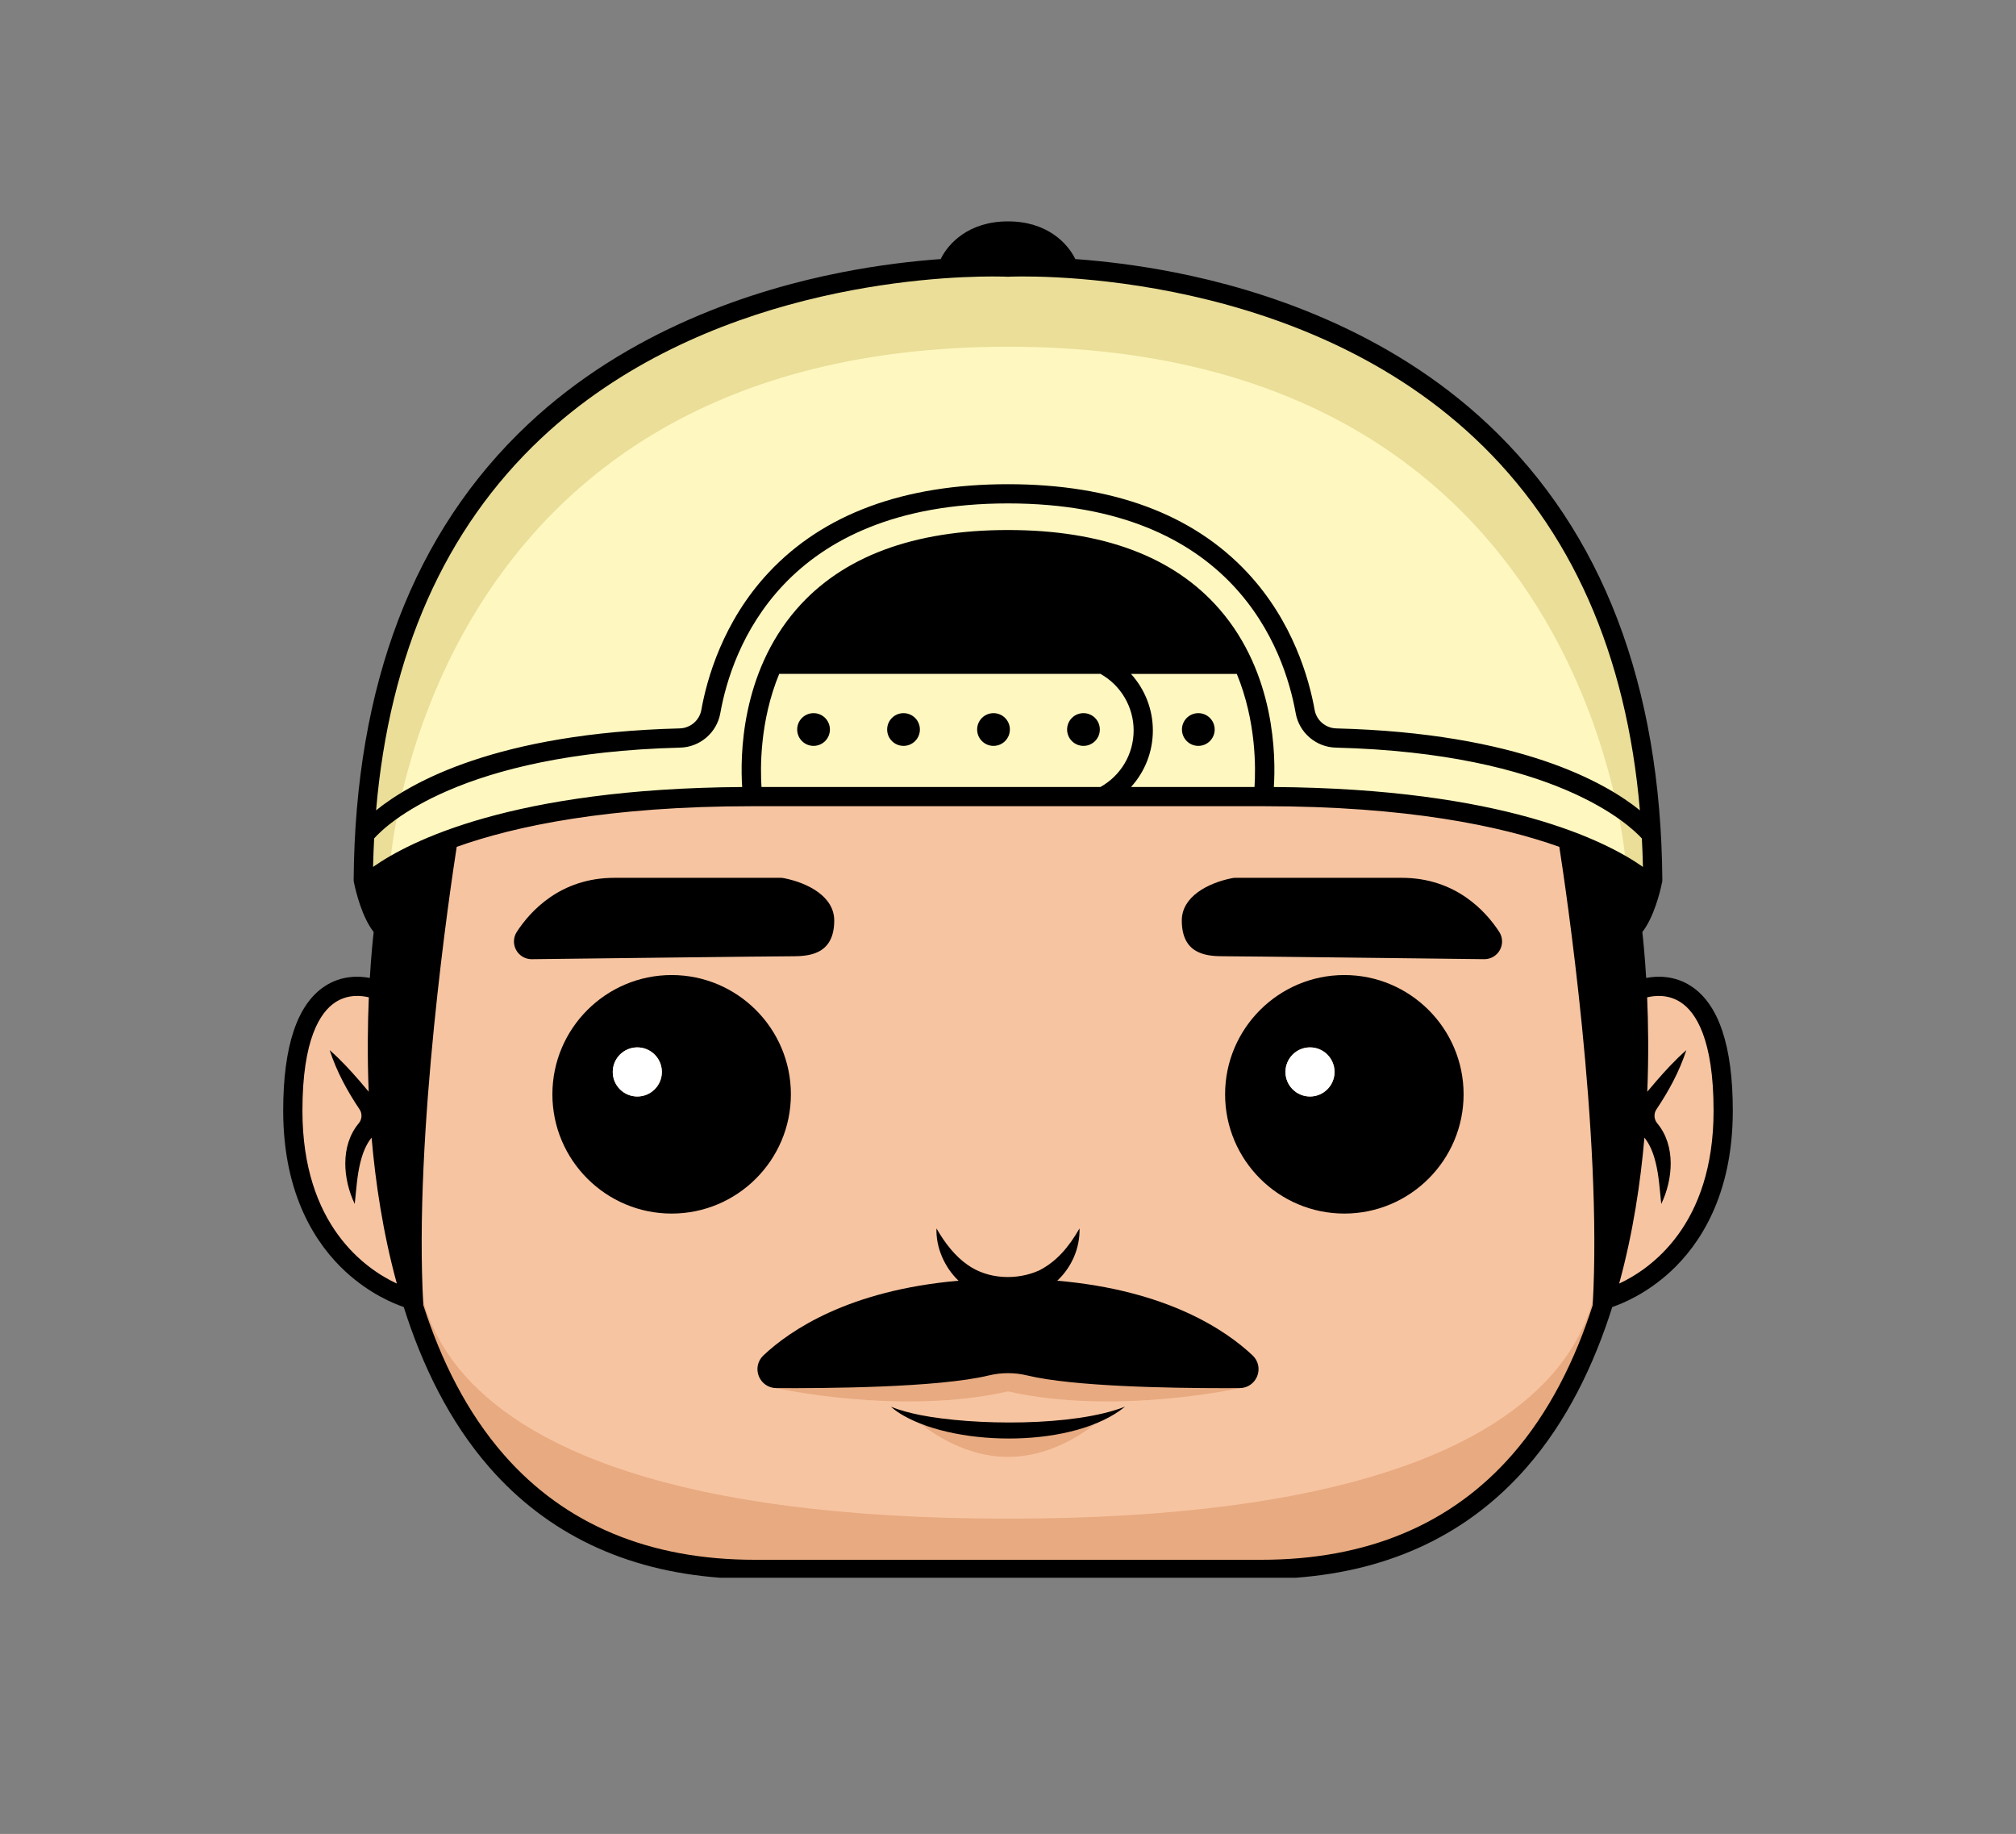
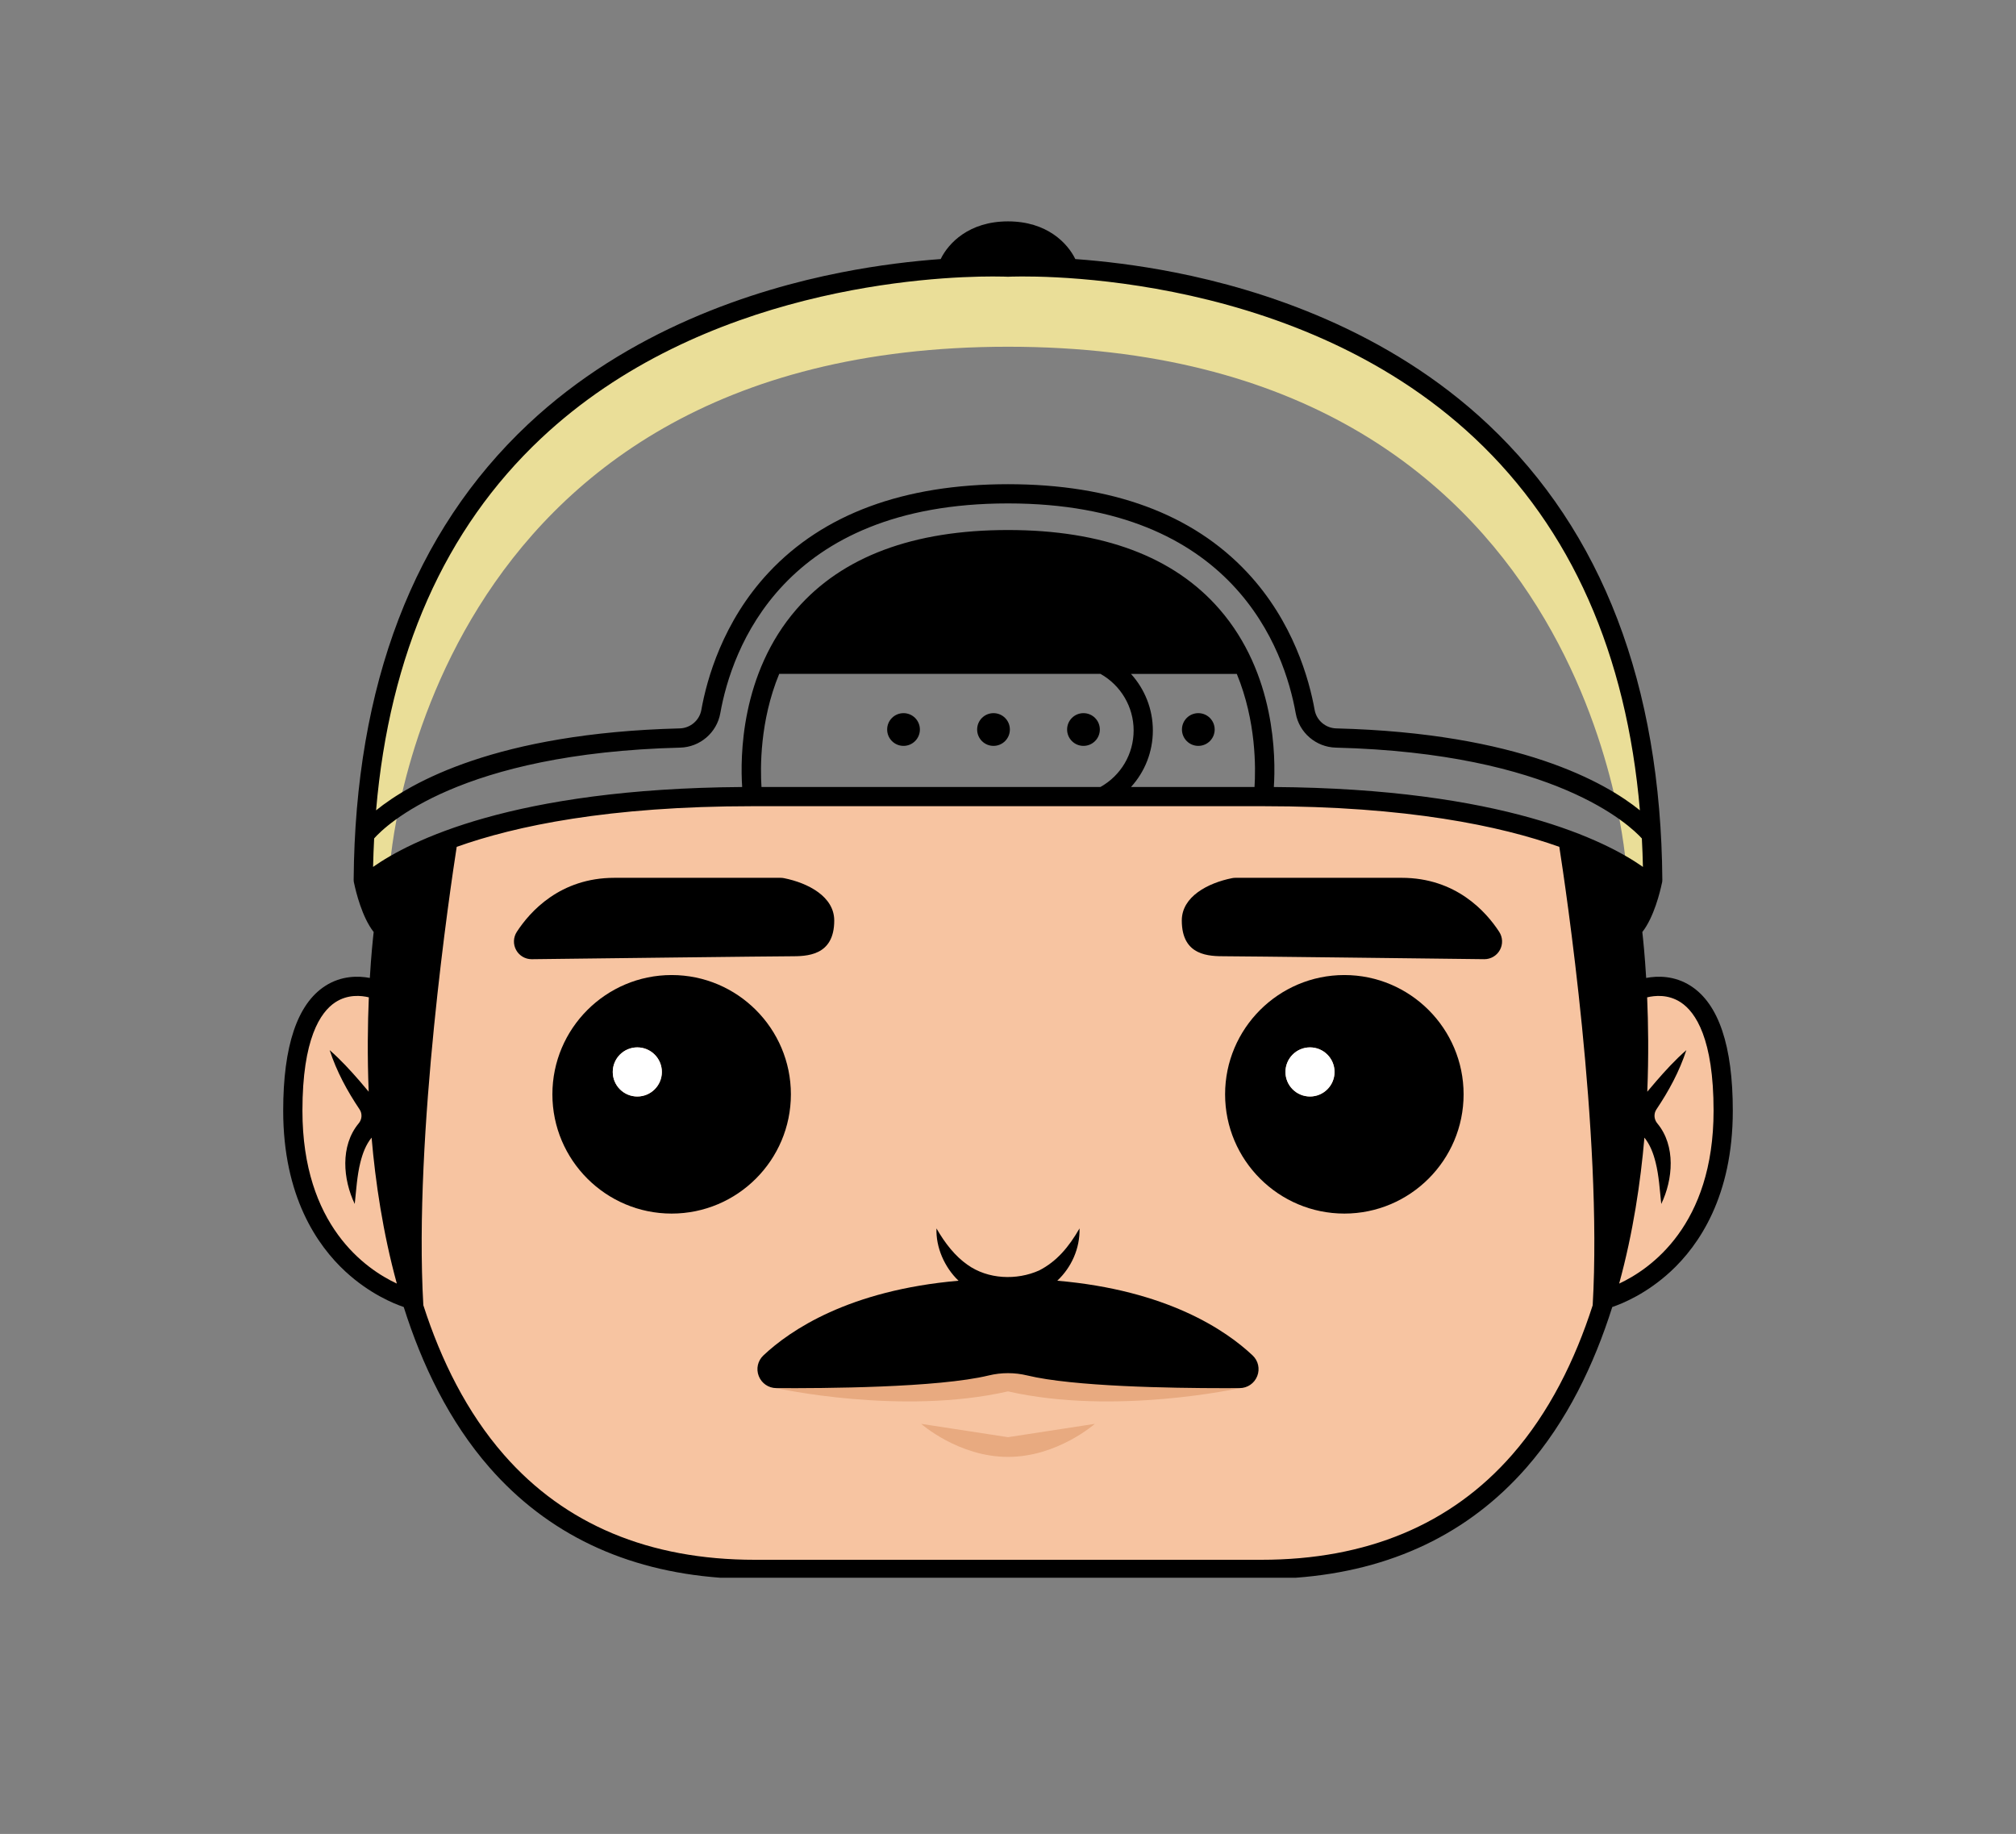
<svg xmlns="http://www.w3.org/2000/svg" id="Color" version="1.1" viewBox="0 0 2532.2 2303.23">
  <rect x="0" y="0" width="2532.2" height="2303.23" fill="#808080" stroke="none" />
  <defs>
    <style>
      .st0 {
        fill: #fff7c0;
      }

      .st1 {
        fill: #e8aa80;
      }

      .st2 {
        fill: #eade98;
      }

      .st3 {
        fill: #fff;
      }

      .st4 {
        fill: #f7c4a1;
      }
    </style>
  </defs>
-   <path class="st0" d="M1605.43,1000.42c334.82,0,467.08,104.75,467.08,104.75l1.61-71.89c0-236.94-162.66-437.95-162.66-437.95,0,0-208.34-260.27-663.58-260.27s-637.4,267.07-706.02,379.58c-68.62,112.51-83.21,324.05-83.21,324.05,0,0-1.17,21.18,0,69.35,122.97-89.73,424.31-107.63,424.31-107.63h722.47Z" />
  <g id="Skin">
    <path class="st4" d="M520.09,1631.68v-.04c100.21,364.1,412.44,339.34,412.44,339.34h639.34c320.65,0,413.63-228.73,440.83-339.5,113.4-36.98,172.83-153.21,148.26-292.46-24.61-139.49-111.73-94.14-111.73-94.14,0,0-18.56,133.56-29.43,254.1-11-247.08-39.55-401.77-43.65-441.99-96.51-41.39-287.58-53.72-287.58-53.72,0,0-90.87-2.85-599.71-2.85s-523.21,56.57-523.21,56.57c0,0-48.89,240.13-51.58,461.35-10.5-125.11-31.12-273.46-31.12-273.46,0,0-87.12-45.35-111.73,94.14-24.61,139.49,35.07,255.89,148.85,292.66Z" />
  </g>
  <path class="st1" d="M1375.19,1788.18s-46.96,41.52-109.09,41.52-109.09-41.52-109.09-41.52l109.09,16.76,109.09-16.76Z" />
  <path class="st1" d="M1557.13,1743.3s-156.41,34.72-291.03,4.11c-134.62,30.61-291.05-4.11-291.05-4.11l291.05-45.43,291.03,45.43Z" />
-   <path class="st1" d="M2009.71,1643.05c-126.79,350.9-400.85,327.93-400.85,327.93h-608.52c-272.61,0-353.42-95.16-432.33-219.46-78.93-124.33-38.35-219.68-38.35-219.68,0,0-119.09,375.4,736.44,375.4s736.44-375.4,736.44-375.4c0,0,31.2,47.54,7.17,111.21Z" />
  <path class="st2" d="M2042.48,1088.75s-38.94-653.29-776.38-653.29-776.38,653.29-776.38,653.29c0,0-28.06,53.27-26.41-30.35,1.63-83.6,13.29-697.13,764.03-723.15,750.72-26.03,824.06,556.87,832.48,601.5,8.41,44.6,33.97,224.96-17.34,152Z" />
  <g id="Outlines_x2B_Shoes">
    <path d="M1360.9,895.63c-11.35,0-20.56,9.2-20.56,20.55s9.2,20.56,20.56,20.56,20.55-9.2,20.55-20.56-9.2-20.55-20.55-20.55Z" />
    <path d="M1247.89,895.63c-11.35,0-20.55,9.2-20.55,20.55s9.2,20.56,20.55,20.56,20.56-9.2,20.56-20.56-9.2-20.55-20.56-20.55Z" />
    <path d="M1134.87,895.63c-11.35,0-20.55,9.2-20.55,20.55s9.2,20.56,20.55,20.56,20.56-9.2,20.56-20.56-9.2-20.55-20.56-20.55Z" />
-     <path d="M1021.86,895.63c-11.35,0-20.56,9.2-20.56,20.55s9.2,20.56,20.56,20.56,20.55-9.2,20.55-20.56-9.2-20.55-20.55-20.55Z" />
    <path d="M1505.15,895.63c-11.35,0-20.56,9.2-20.56,20.55s9.2,20.56,20.56,20.56,20.55-9.2,20.55-20.56-9.2-20.55-20.55-20.55Z" />
    <path d="M843.63,1224.54c-82.61,0-149.8,67.19-149.8,149.8s67.19,149.77,149.8,149.77,149.77-67.19,149.77-149.77-67.19-149.8-149.77-149.8ZM800.48,1377.06c-17.02,0-30.82-13.8-30.82-30.82s13.8-30.85,30.82-30.85,30.85,13.8,30.85,30.85-13.8,30.82-30.85,30.82Z" />
    <path class="st3" d="M831.33,1346.25c0,17.02-13.8,30.82-30.85,30.82s-30.82-13.8-30.82-30.82,13.8-30.85,30.82-30.85,30.85,13.8,30.85,30.85Z" />
    <path d="M1047.84,1156.02c0-29.9-32.62-47.07-63.13-53.16-1.4-.28-2.86-.42-4.33-.42h-208.69c-68.22,0-106.06,42.5-122.54,67.83-4.49,6.9-4.81,15.65-.85,22.86,3.92,7.12,11.36,11.51,19.48,11.51h.28c71.1-.86,304.56-3.67,324.65-3.67s55.14,0,55.14-44.93Z" />
    <path d="M1688.58,1224.54c-82.58,0-149.8,67.19-149.8,149.8s67.22,149.77,149.8,149.77,149.77-67.19,149.77-149.77-67.19-149.8-149.77-149.8ZM1645.43,1377.06c-17.02,0-30.82-13.8-30.82-30.82s13.8-30.85,30.82-30.85,30.82,13.8,30.82,30.85-13.8,30.82-30.82,30.82Z" />
    <path class="st3" d="M1676.24,1346.25c0,17.02-13.8,30.82-30.82,30.82s-30.82-13.8-30.82-30.82,13.8-30.85,30.82-30.85,30.82,13.8,30.82,30.85Z" />
    <path d="M1539.51,1200.95c20.08,0,253.57,2.81,324.65,3.67h.28c8.12,0,15.56-4.39,19.48-11.51,3.96-7.2,3.64-15.96-.85-22.85-16.49-25.33-54.33-67.83-122.54-67.83h-208.69c-1.47,0-2.92.14-4.31.42-30.53,6.09-63.14,23.26-63.14,53.17,0,44.93,34.52,44.93,55.14,44.93Z" />
    <path d="M1203.98,1608.44c-137.78,11.95-211.64,62.26-245.14,93.83-7.09,6.68-9.36,16.86-5.79,25.93,3.58,9.11,12.22,15.04,22.01,15.1,58.99.35,203.12-.45,266.82-15.89,15.85-3.84,32.6-3.84,48.44,0,57.41,13.91,180.12,15.95,246.99,15.95,7.33,0,14-.03,19.83-.06,9.78-.06,18.42-5.99,22.01-15.1,3.57-9.08,1.3-19.25-5.79-25.93-33.52-31.59-107.44-81.94-245.38-93.85,17.76-16.65,28.6-40.54,27.95-65.67-13.51,23.5-28.66,41.44-50.59,52.73-28.39,12.74-64.5,11.26-90.16-7.08-15.26-10.65-28.12-26.75-38.92-45.65-.87,23.39,9.76,48.55,27.71,65.69Z" />
-     <path d="M1155.18,1777c-4.61-.89-13.67-3.05-18.2-4.33-6.05-1.66-12.04-3.56-17.92-6.09,4.68,4.43,10.16,8,15.75,11.22,69.44,39.75,215.19,40.53,278.33-11.22-63.99,25.21-190.2,23.87-257.96,10.42Z" />
    <path d="M1627.89,1981.43c119.55-8.92,216.79-55.35,289.43-138.35,50.77-58,84.9-129.16,107.78-201.63,12.82-4.34,42.98-16.67,73.18-44.52,35.68-32.92,78.2-94.69,78.2-202.04,0-81.29-17.7-133.96-52.59-156.54-20.59-13.36-42.06-12.84-56.22-10.17-1.69-28.23-3.79-48.48-4.84-57.66,14.68-18.66,22.39-50.96,24.44-60.66.47-1.54.73-3.15.71-4.79-1.84-244.85-75.53-437.38-219.04-572.26-126.02-118.44-283.39-169.06-393.21-190.65-47.9-9.44-90.73-14.32-125.08-16.8-9.61-19.8-35.42-47.34-84.56-47.34s-74.95,27.54-84.56,47.34c-34.35,2.48-77.18,7.36-125.1,16.8-109.79,21.6-267.17,72.21-393.19,190.65-143.5,134.88-217.19,327.42-219.03,572.26-.02,1.65.24,3.25.71,4.79,2.05,9.7,9.76,41.99,24.44,60.66-1.05,9.18-3.15,29.45-4.84,57.66-14.17-2.68-35.64-3.17-56.22,10.17-34.89,22.58-52.59,75.25-52.59,156.54,0,107.36,42.53,169.12,78.21,202.04,30.2,27.84,60.36,40.17,73.18,44.52,22.88,72.47,57.02,143.63,107.78,201.63,72.64,83,169.87,129.42,289.43,138.35h723.58ZM531.74,1639.31c-12.39-214.93,34.2-526.31,41.91-575.77,73.69-26.26,191.08-51.05,371.81-51.05h641.31c180.72,0,298.12,24.78,371.81,51.05,7.71,49.46,54.3,360.85,41.91,575.77-22.17,68.85-54.53,134.45-101.36,187.91-76.49,87.39-182.41,131.69-314.81,131.69h-636.38c-132.4,0-238.32-44.3-314.81-131.69-46.83-53.46-79.19-119.06-101.36-187.91ZM421.19,1258.75c15.73-10.29,32.62-8.52,42.08-6.21-1.41,33.09-1.99,73.69-.17,118.51-3.68-4.41-7.43-8.77-11.21-13.23-11.71-13.48-23.84-26.8-37.84-39,8.82,26.97,22,51.17,37.6,74.46,1.16,1.78,1.99,3.81,2.23,5.91.64,4.26-.71,8.48-3.49,11.79-23.33,28.27-19.54,70.37-4.82,101.06,1.91-17.7,2.87-35.31,7.06-52.14,2.93-11.66,6.89-22.19,14.11-31.18,4.77,55.5,14.15,119.3,31.7,183.31-39.06-18.21-118.57-73-118.57-217.15,0-90.13,22.47-123.77,41.33-136.14ZM679.65,550.53c202.32-190.27,491.81-203.32,567.25-203.32,11.54,0,18.08.3,18.53.32l.66.04.66-.04c3.49-.19,352.57-16.33,585.79,203,120.95,113.75,190.44,270.64,207.26,467.15-43.21-34.99-151.64-97.06-381.39-102.9-13.4-.34-24.83-10.1-27.16-23.24-6.76-37.9-26.75-110.74-84.54-172.5-68.87-73.63-170.02-110.95-300.62-110.95s-231.75,37.33-300.62,110.95c-57.79,61.77-77.78,134.6-84.54,172.5-2.33,13.14-13.76,22.9-27.16,23.24-229.76,5.84-338.18,67.91-381.39,102.9,16.82-196.5,86.32-353.4,207.26-467.15ZM469.95,1052.94c14.62-16.42,107.55-106.99,384.45-114.01,24.81-.64,45.95-18.77,50.32-43.15,14.13-79.23,77.65-263.55,361.38-263.55s347.26,184.32,361.38,263.55c4.35,24.38,25.51,42.51,50.32,43.15,275.22,6.98,369.58,97.66,384.46,114.08.62,11.79,1.09,23.69,1.35,35.74-46.23-32.53-175.37-98.39-463.6-100.36,2.48-37.3,2.16-142.35-68.38-223.44-57.29-65.9-146.63-99.31-265.52-99.31s-208.23,33.41-265.52,99.31c-70.54,81.09-70.86,186.14-68.38,223.44-288.23,1.97-417.37,67.83-463.6,100.36.26-12.07.73-23.99,1.35-35.81ZM2111.01,1258.75c18.86,12.35,41.33,46.02,41.33,136.14,0,144.17-79.53,198.94-118.59,217.15,17.57-64.02,26.95-127.82,31.72-183.31,7.21,8.99,11.17,19.52,14.08,31.18,4.22,16.82,5.16,34.44,7.08,52.14,14.72-30.71,18.51-72.79-4.82-101.06-2.78-3.32-4.13-7.53-3.49-11.79.24-2.1,1.07-4.11,2.23-5.91,15.6-23.29,28.79-47.49,37.6-74.46-14,12.2-26.13,25.51-37.84,39-3.79,4.45-7.53,8.82-11.24,13.23,1.84-44.82,1.26-85.42-.17-118.51,9.48-2.31,26.35-4.09,42.1,6.21ZM1575.73,988.35h-155.1c17.4-19.09,27.42-44.2,27.42-71.01s-10.17-51.92-27.5-71.01h132.93c24.51,59.37,23.78,118.66,22.26,142.03ZM1423.9,917.33c0,29.66-15.92,56.59-41.67,71.01h-425.76c-1.54-23.37-2.25-82.68,22.26-142.03h403.52c25.51,14.32,41.65,41.41,41.65,71.01ZM1484.04,2025.22" />
  </g>
</svg>